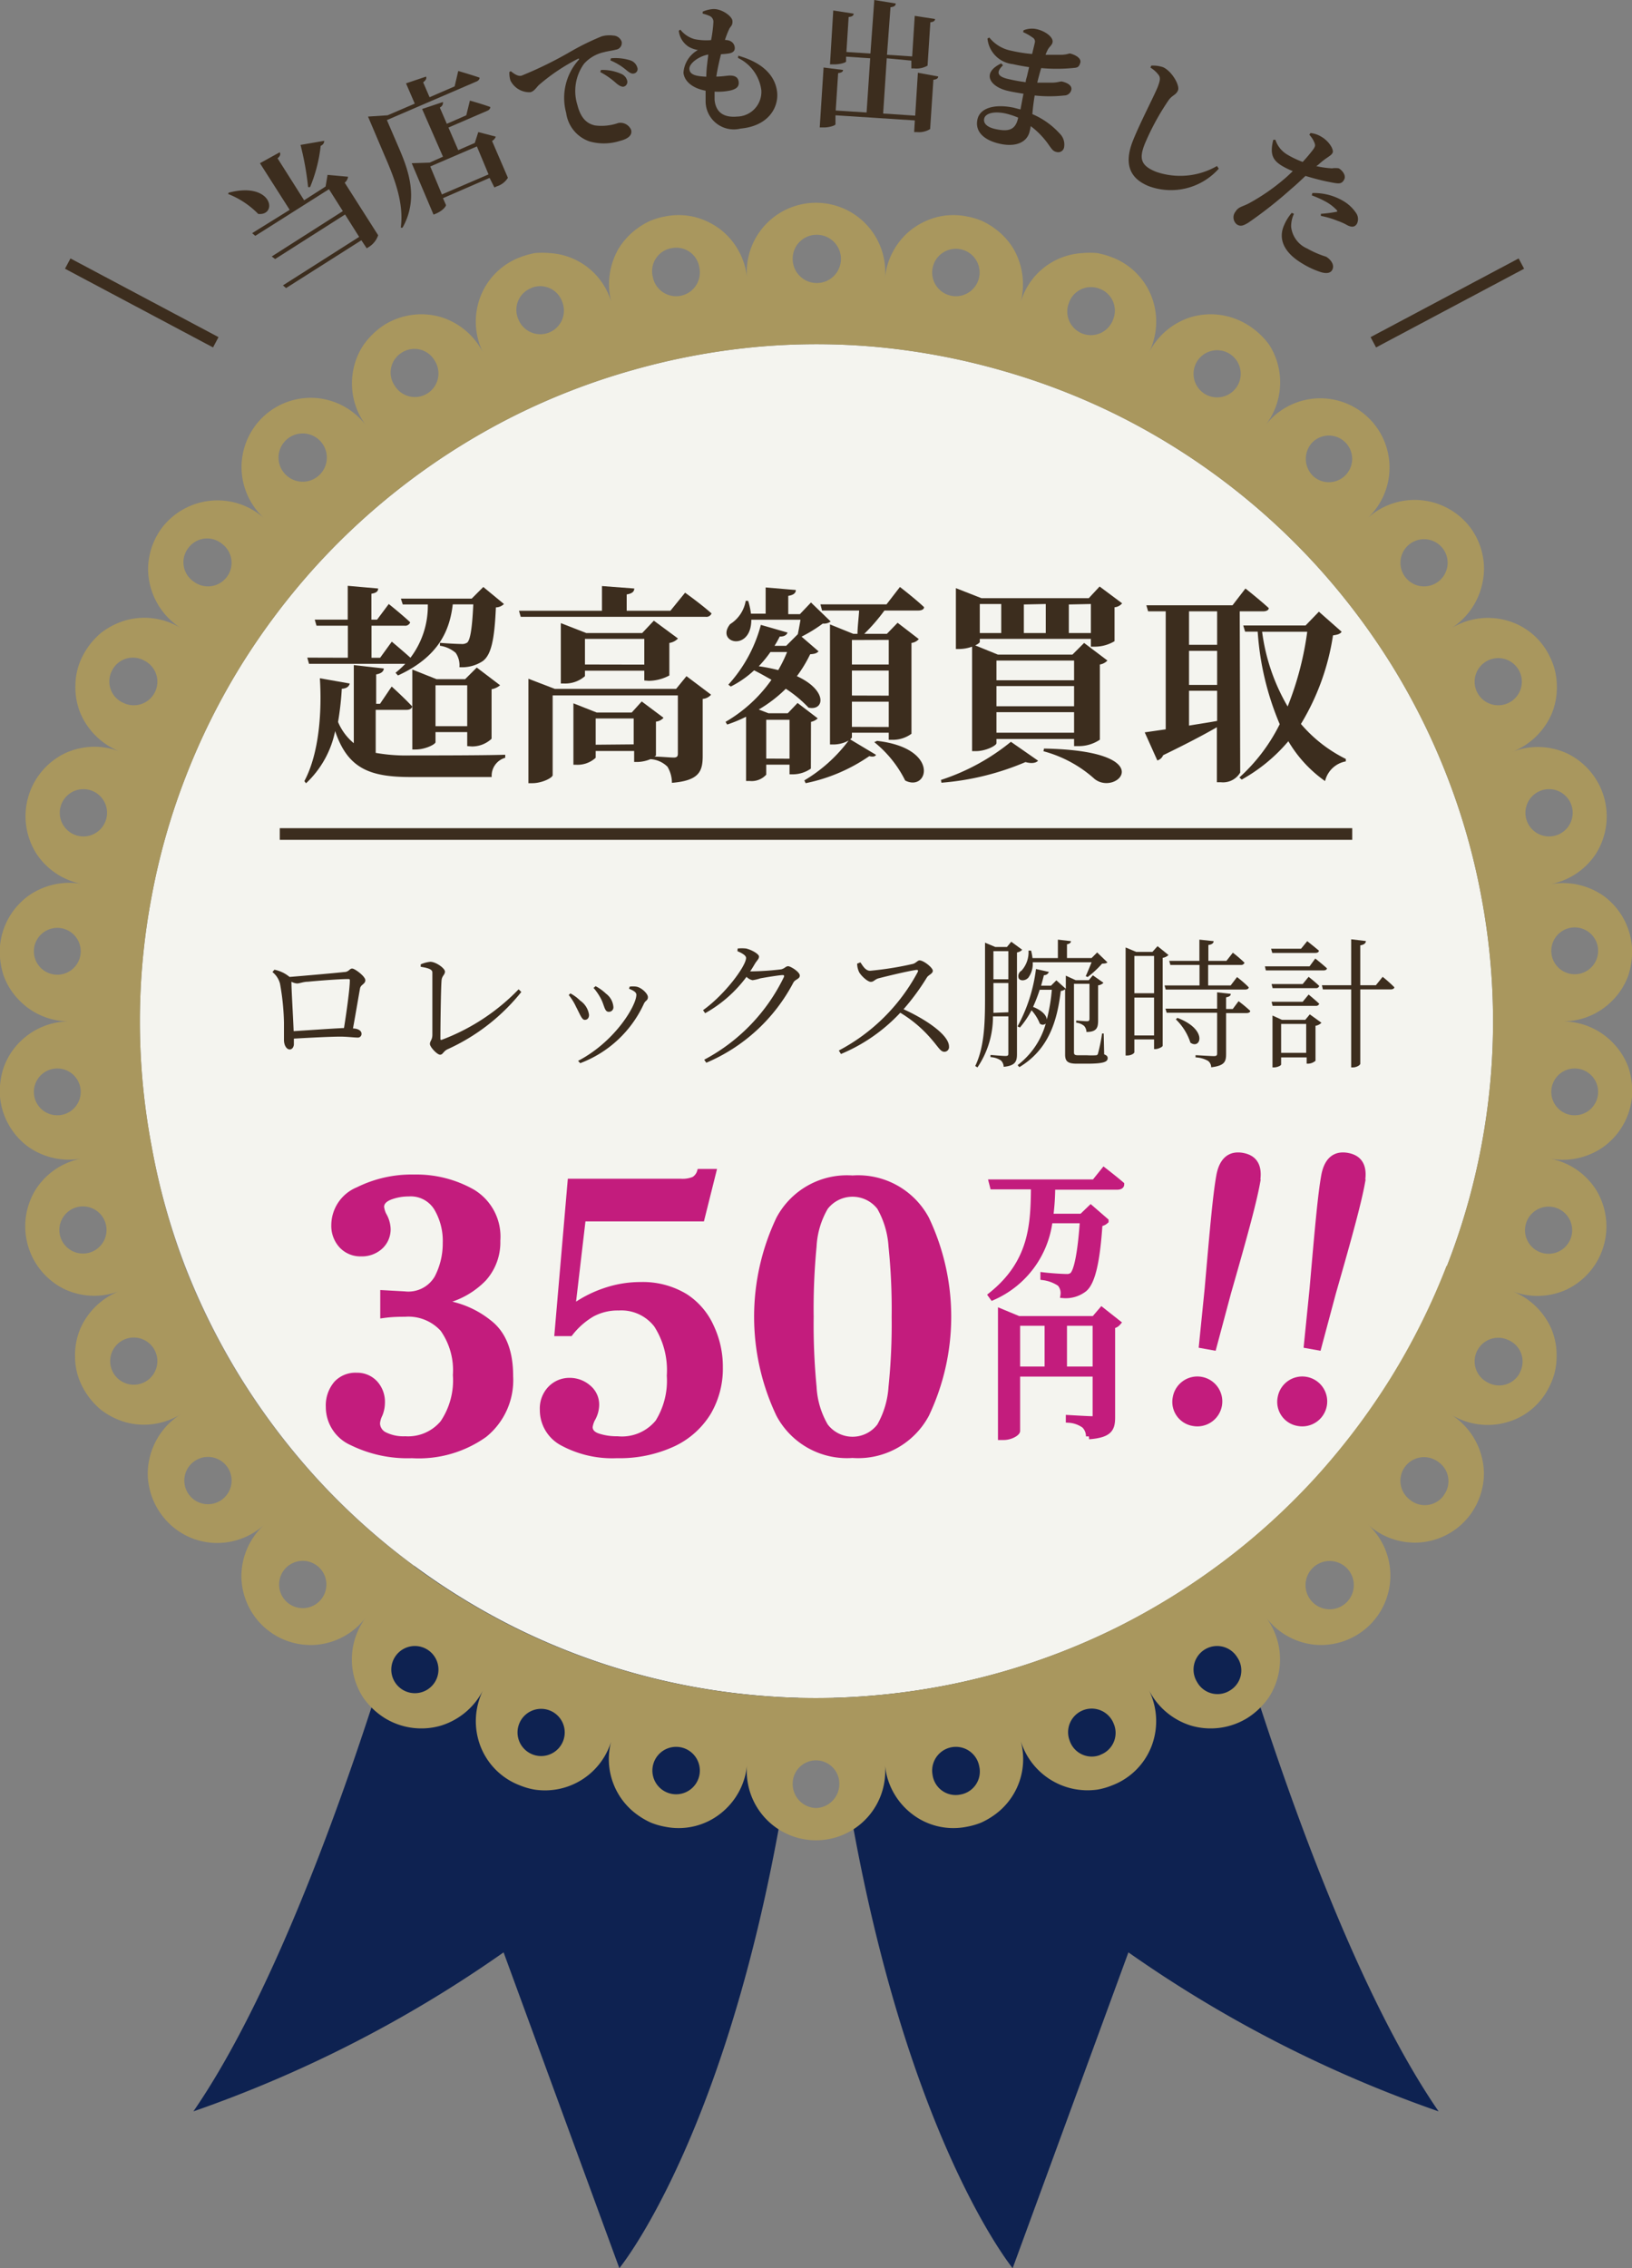
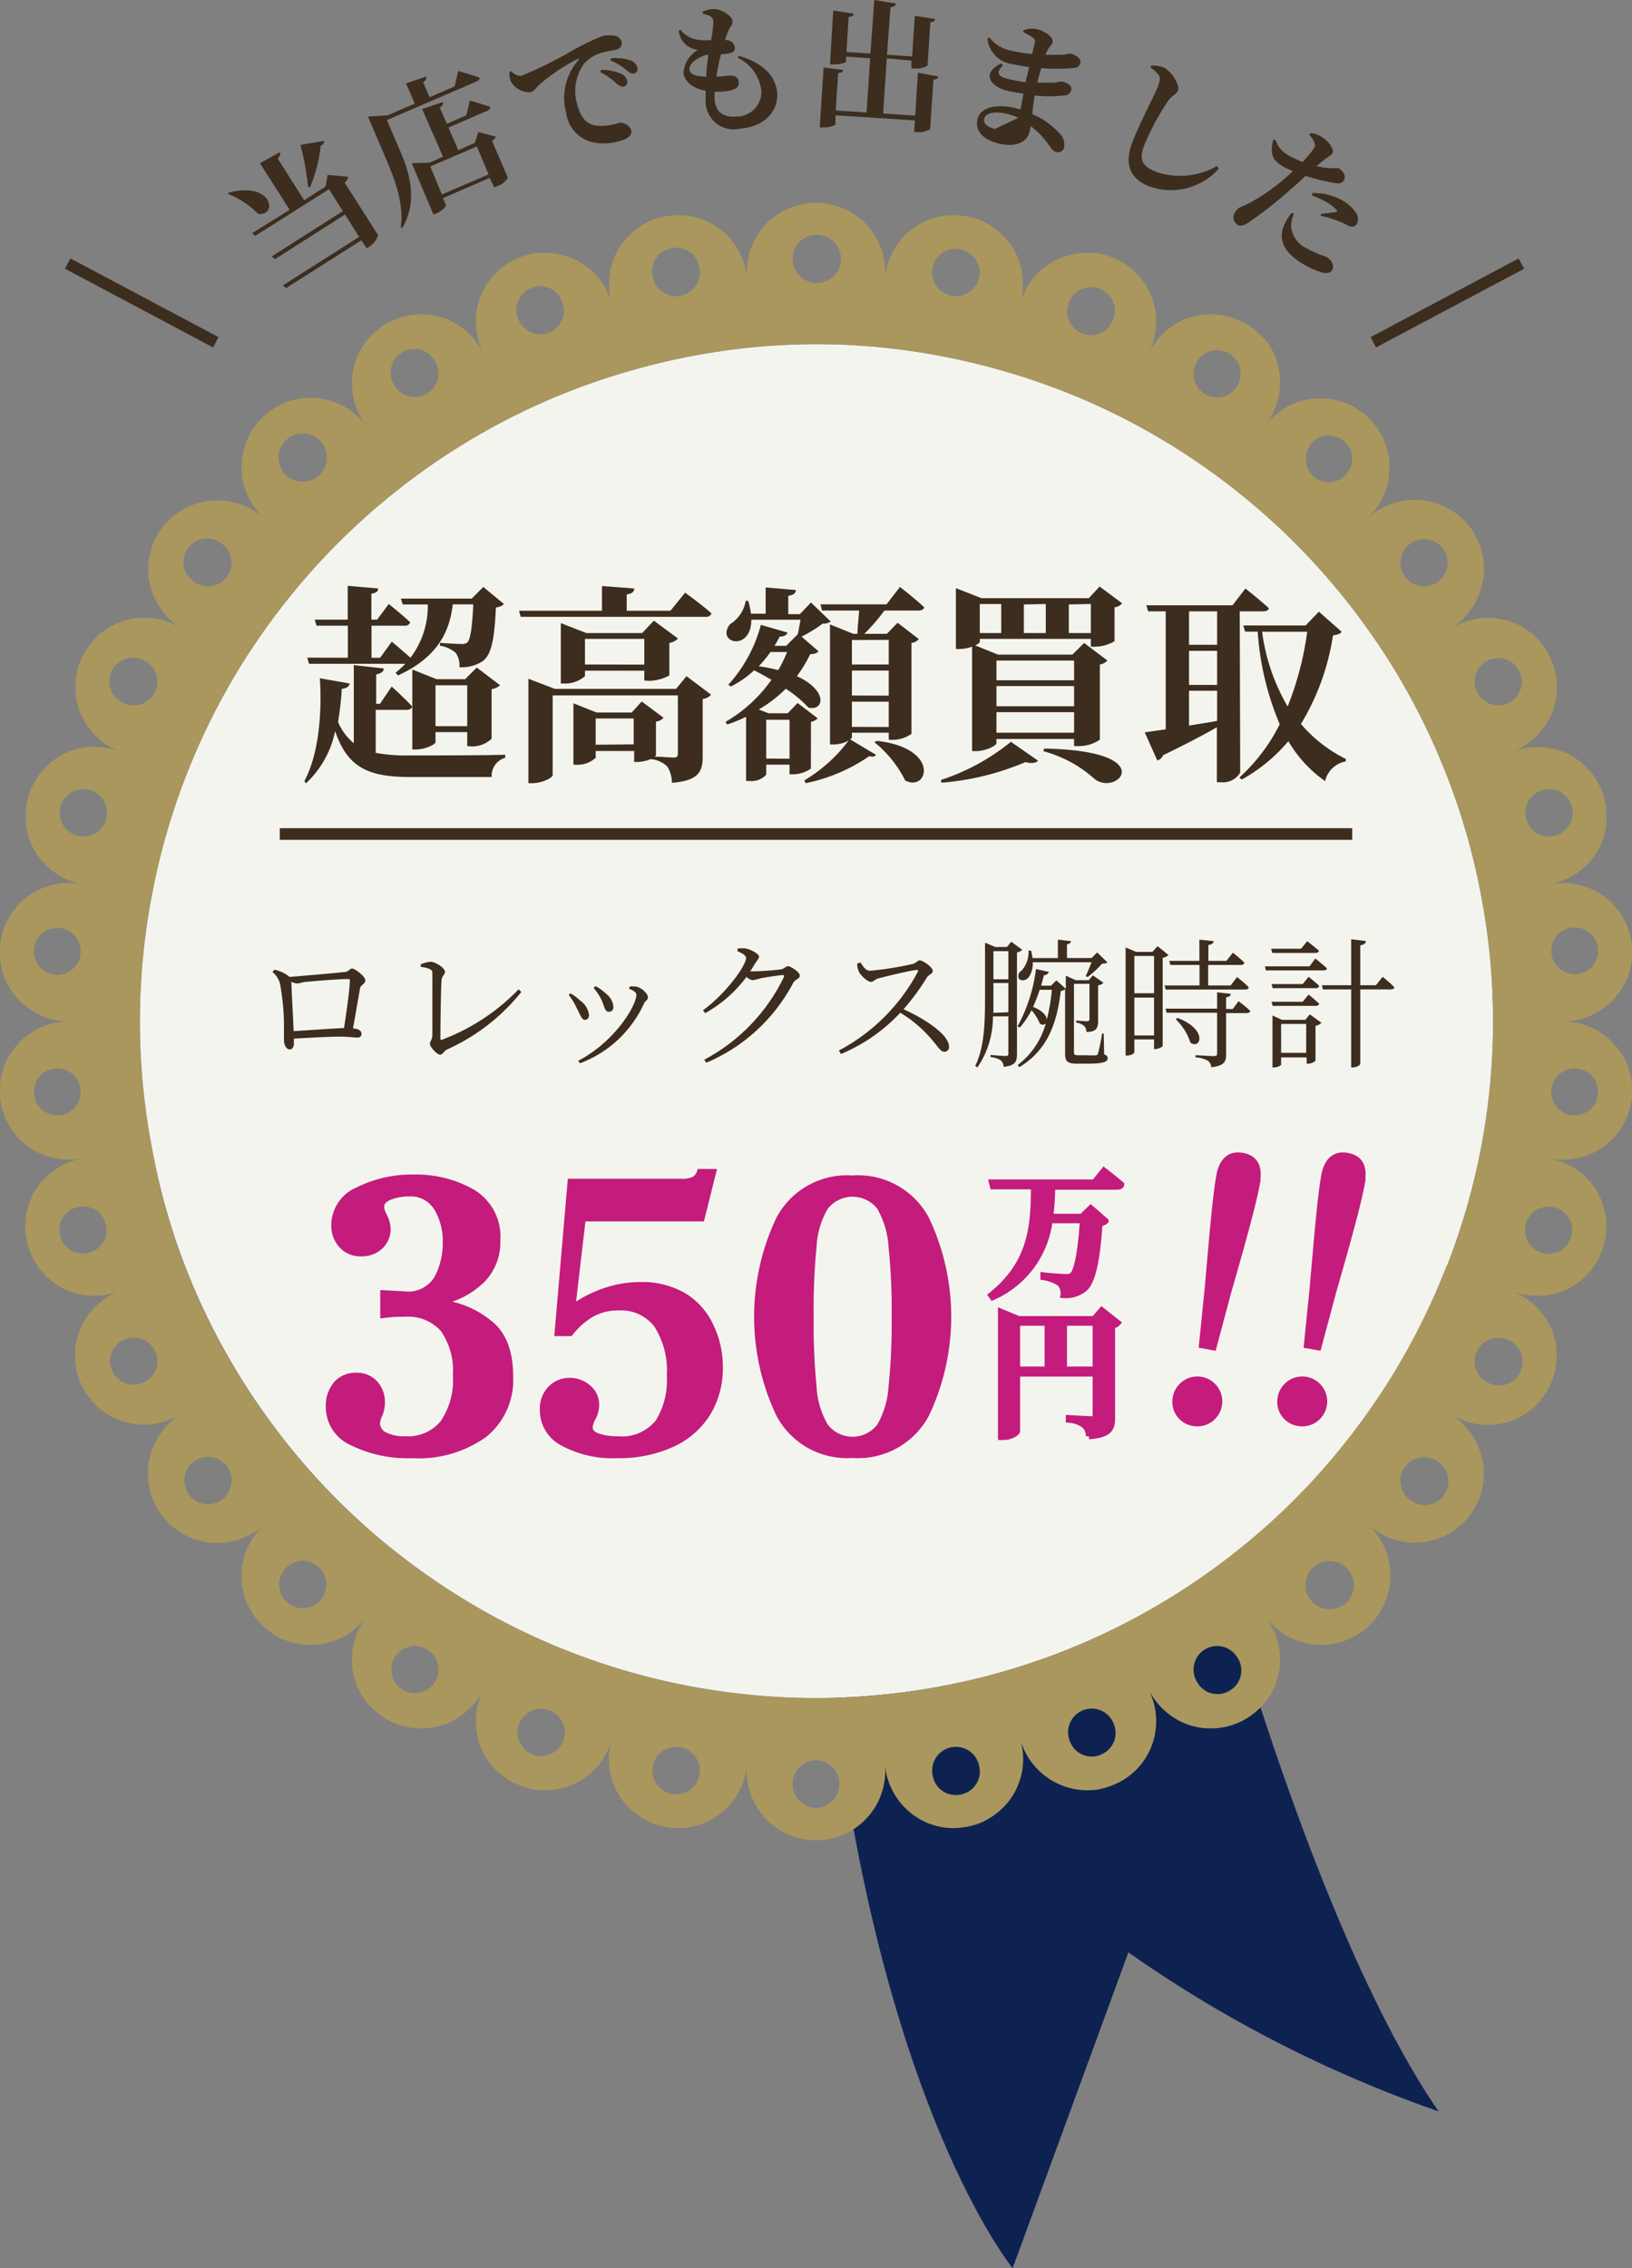
<svg xmlns="http://www.w3.org/2000/svg" width="140" height="194.56" viewBox="0 0 140 194.56">
  <rect x="0" y="0" width="140" height="194.56" fill="#808080" stroke="none" />
  <defs>
    <style>.cls-1{fill:#0e2251;}.cls-2{fill:#f4f4ef;}.cls-3{fill:#a9975e;}.cls-4{fill:#3c2d1e;}.cls-5{fill:#c31c7d;stroke:#c31c7d;stroke-width:0.5px;}.cls-5,.cls-6{stroke-miterlimit:10;}.cls-6{fill:none;stroke:#3c2d1e;}</style>
  </defs>
  <g id="レイヤー_2" data-name="レイヤー 2">
    <g id="コンテンツ">
-       <path class="cls-1" d="M35.82,133.29s-8.55,32.32-19.23,47.82A107.83,107.83,0,0,0,43.2,167.47l9.93,27.09s11.92-14.47,15.8-52.92C62.33,141.25,35.82,133.29,35.82,133.29Z" />
      <path class="cls-1" d="M104.18,133.29s8.55,32.32,19.23,47.82A107.83,107.83,0,0,1,96.8,167.47l-9.93,27.09S75,180.09,71.07,141.64C77.67,141.25,104.18,133.29,104.18,133.29Z" />
      <path class="cls-2" d="M124.13,108.58a58.19,58.19,0,0,1-4.77,9.58,59.1,59.1,0,0,1-6.46,8.56,57.75,57.75,0,0,1-7.93,7.22,58.73,58.73,0,0,1-9.1,5.64,58,58,0,0,1-20.5,5.82,56.67,56.67,0,0,1-10.74,0,58,58,0,0,1-20.5-5.82,58.73,58.73,0,0,1-9.1-5.64,57.75,57.75,0,0,1-7.93-7.22,59.1,59.1,0,0,1-6.46-8.56,58.19,58.19,0,0,1-4.77-9.58A57.49,57.49,0,0,1,13,98.29a57.48,57.48,0,0,1,0-21.35,57.25,57.25,0,0,1,2.92-10.29,57.9,57.9,0,0,1,4.77-9.59,59,59,0,0,1,6.46-8.55,58.4,58.4,0,0,1,17-12.86,57.88,57.88,0,0,1,10-3.87,58.74,58.74,0,0,1,10.52-2,56.67,56.67,0,0,1,10.74,0,58.74,58.74,0,0,1,10.52,2,57.88,57.88,0,0,1,10,3.87,58.4,58.4,0,0,1,17,12.86,59,59,0,0,1,6.46,8.55,57.9,57.9,0,0,1,4.77,9.59,57.25,57.25,0,0,1,2.92,10.29,57.48,57.48,0,0,1,0,21.35A57.49,57.49,0,0,1,124.13,108.58Z" />
      <path class="cls-3" d="M138.37,89.46A6,6,0,0,0,134,87.61a5.93,5.93,0,0,0,4.38-1.85,5.82,5.82,0,0,0,1.3-2.08,6.54,6.54,0,0,0,.31-2.55,6,6,0,0,0-2.41-4.27,6.1,6.1,0,0,0-4.68-1,6,6,0,0,0,4-2.62,6,6,0,0,0-2.44-8.6,6,6,0,0,0-4.78-.13,6.11,6.11,0,0,0,3.45-3.33,5.87,5.87,0,0,0,.42-2.4,5.59,5.59,0,0,0-.62-2.49,5.78,5.78,0,0,0-3.8-3.1,6,6,0,0,0-4.71.75A6.06,6.06,0,0,0,127.17,50a5.63,5.63,0,0,0,0-2.45,6,6,0,0,0-1.07-2.34,6,6,0,0,0-8.8-.75,5.94,5.94,0,1,0-8.73-8,6,6,0,0,0,1.17-4.62,5.9,5.9,0,0,0-.88-2.29A6.46,6.46,0,0,0,107,27.85a6,6,0,0,0-4.86-.64,6.06,6.06,0,0,0-3.62,3.12,6,6,0,0,0,.31-4.77,5.86,5.86,0,0,0-3.44-3.49,7.45,7.45,0,0,0-1.26-.36,6.87,6.87,0,0,0-1.28,0,5.85,5.85,0,0,0-5.34,4.39,6.1,6.1,0,0,0-.57-4.76,6,6,0,0,0-1.66-1.78,6.06,6.06,0,0,0-1.11-.64,6.33,6.33,0,0,0-1.26-.36,5.8,5.8,0,0,0-2.56.07,6.14,6.14,0,0,0-2.2,1.09,6,6,0,0,0-2.24,4.21,5.94,5.94,0,1,0-11.82,0,6,6,0,0,0-2.24-4.21,6.14,6.14,0,0,0-2.2-1.09,5.8,5.8,0,0,0-2.56-.07,6.33,6.33,0,0,0-1.26.36,6.06,6.06,0,0,0-1.11.64,6,6,0,0,0-1.66,1.78,6.1,6.1,0,0,0-.57,4.76,5.85,5.85,0,0,0-5.34-4.39,6.87,6.87,0,0,0-1.28,0,7.45,7.45,0,0,0-1.26.36,5.86,5.86,0,0,0-3.44,3.49,6,6,0,0,0,.31,4.77,6.06,6.06,0,0,0-3.62-3.12,6,6,0,0,0-4.86.64,6.46,6.46,0,0,0-1.85,1.79,5.9,5.9,0,0,0-.88,2.29,6,6,0,0,0,1.17,4.62,6,6,0,0,0-4.13-2.39,5.94,5.94,0,0,0-4.6,10.34,6,6,0,0,0-8.8.75,6,6,0,0,0-1.07,2.34,5.63,5.63,0,0,0,0,2.45,6.06,6.06,0,0,0,2.76,3.89,6,6,0,0,0-4.71-.75,6.38,6.38,0,0,0-2.2,1.09,6.38,6.38,0,0,0-1.6,2,5.59,5.59,0,0,0-.62,2.49,5.87,5.87,0,0,0,.42,2.4,6.11,6.11,0,0,0,3.45,3.33,6,6,0,0,0-4.78.13,6,6,0,0,0-2.44,8.6,6,6,0,0,0,4,2.62,6.1,6.1,0,0,0-4.68,1A6,6,0,0,0,0,81.13a6.54,6.54,0,0,0,.31,2.55,5.82,5.82,0,0,0,1.3,2.08A5.93,5.93,0,0,0,6,87.61a6,6,0,0,0-4.38,1.85,5.94,5.94,0,0,0-1.3,2.09A6.46,6.46,0,0,0,0,94.09a6,6,0,0,0,2.41,4.27,6.06,6.06,0,0,0,4.68,1,6,6,0,0,0-4,2.63,6,6,0,0,0,2.44,8.59,6,6,0,0,0,4.78.14,6.09,6.09,0,0,0-3.45,3.32,5.87,5.87,0,0,0-.42,2.4,5.56,5.56,0,0,0,.62,2.49,6.38,6.38,0,0,0,1.6,2,6.38,6.38,0,0,0,2.2,1.09,6,6,0,0,0,4.71-.75,6.05,6.05,0,0,0-2.76,3.9,5.58,5.58,0,0,0,0,2.44A6,6,0,0,0,13.91,130a5.92,5.92,0,0,0,4.31,2.34,6,6,0,0,0,4.49-1.59,6,6,0,0,0-2,4.32,5.94,5.94,0,0,0,6.59,6,6,6,0,0,0,4.13-2.39,6,6,0,0,0-.29,6.91A6.43,6.43,0,0,0,33,147.37a6,6,0,0,0,4.86.64,6.07,6.07,0,0,0,3.62-3.11,6,6,0,0,0-.31,4.76,5.84,5.84,0,0,0,3.44,3.49,6,6,0,0,0,1.26.36,5.94,5.94,0,0,0,6.62-4.35,5.88,5.88,0,0,0,2.23,6.54,6.69,6.69,0,0,0,1.11.64,6.33,6.33,0,0,0,1.26.36,5.8,5.8,0,0,0,4.76-1.17,6,6,0,0,0,2.24-4.21,5.94,5.94,0,1,0,11.82,0,6,6,0,0,0,2.24,4.21,5.8,5.8,0,0,0,4.76,1.17,6.33,6.33,0,0,0,1.26-.36,6.69,6.69,0,0,0,1.11-.64,5.88,5.88,0,0,0,2.23-6.54,6,6,0,0,0,6.62,4.35,6,6,0,0,0,1.26-.36,5.84,5.84,0,0,0,3.44-3.49,6,6,0,0,0-.31-4.76,6.07,6.07,0,0,0,3.62,3.11,6,6,0,0,0,4.86-.64,6.43,6.43,0,0,0,1.85-1.78,6,6,0,0,0-.29-6.91,6,6,0,0,0,4.13,2.39,5.95,5.95,0,0,0,4.6-10.35,6,6,0,0,0,4.49,1.59,5.92,5.92,0,0,0,4.31-2.34,6,6,0,0,0,1.07-2.34,5.58,5.58,0,0,0,0-2.44,6.05,6.05,0,0,0-2.76-3.9,6,6,0,0,0,4.71.75,5.78,5.78,0,0,0,3.8-3.1,5.56,5.56,0,0,0,.62-2.49,5.87,5.87,0,0,0-.42-2.4,6.09,6.09,0,0,0-3.45-3.32,6,6,0,0,0,4.78-.14,6,6,0,0,0,2.44-8.59,6,6,0,0,0-4-2.63,6.06,6.06,0,0,0,4.68-1A6,6,0,0,0,140,94.09a6.46,6.46,0,0,0-.31-2.54A5.94,5.94,0,0,0,138.37,89.46Zm-3.47-9.9a2,2,0,1,1,.37,4,2,2,0,1,1-.37-4Zm-2.57-11.79a2,2,0,1,1,1.11,3.9,2,2,0,1,1-1.11-3.9Zm-4.7-11.11a2,2,0,1,1,1.79,3.63,2,2,0,1,1-1.79-3.63Zm-6.69-10a2,2,0,1,1,2.44,3.23,2,2,0,1,1-2.44-3.23ZM112.53,38a2,2,0,1,1,.14,2.86A2.06,2.06,0,0,1,112.53,38Zm-9.84-7a2,2,0,1,1,3.44,2.13A2,2,0,1,1,102.69,31Zm-11-5a2,2,0,0,1,2.64-1.23,2,2,0,0,1,1.14,2.68,2,2,0,1,1-3.78-1.45ZM80,23a2,2,0,1,1,4,.75A2,2,0,1,1,80,23ZM70,20.14a2.07,2.07,0,1,1-2,2.12A2.05,2.05,0,0,1,70,20.14ZM57.6,21.29A2,2,0,0,1,60,23a2,2,0,1,1-4,.75A2,2,0,0,1,57.6,21.29Zm-12,3.4a2,2,0,0,1,2.64,1.23,2,2,0,1,1-3.78,1.45A2,2,0,0,1,45.63,24.69ZM34.48,30.24a2,2,0,0,1,2.83.73,2,2,0,1,1-3.44,2.13A2,2,0,0,1,34.48,30.24Zm-9.94,7.51a2.07,2.07,0,1,1-.07,2.93A2.06,2.06,0,0,1,24.54,37.75ZM16.16,47a2,2,0,0,1,2.9-.34,2,2,0,1,1-2.44,3.23A2,2,0,0,1,16.16,47ZM9.6,57.54a2,2,0,0,1,2.77-.88,2,2,0,1,1-1.79,3.63A2,2,0,0,1,9.6,57.54Zm-3,14.13a2,2,0,1,1,1.11-3.9,2,2,0,1,1-1.11,3.9ZM4.73,83.6a2,2,0,1,1,.37-4,2,2,0,1,1-.37,4ZM5.1,95.66a2,2,0,1,1-.37-4,2,2,0,1,1,.37,4Zm2.57,11.79a2,2,0,1,1-1.11-3.89,2,2,0,1,1,1.11,3.89Zm4.7,11.12a2,2,0,1,1-1.79-3.63,2,2,0,1,1,1.79,3.63Zm6.69,10.05a2,2,0,1,1-2.44-3.24,2,2,0,1,1,2.44,3.24Zm8.41,8.66a2,2,0,1,1-3-2.73,2,2,0,0,1,3,2.73Zm9.84,7a2,2,0,1,1-3.44-2.13,2,2,0,1,1,3.44,2.13Zm11,5.05a2,2,0,1,1-3.78-1.45,2,2,0,1,1,3.78,1.45ZM60,152.25a2,2,0,1,1-4-.75,2,2,0,1,1,4,.75Zm10,2.84A2.06,2.06,0,0,1,68,153,2,2,0,0,1,72,153,2.06,2.06,0,0,1,70,155.09Zm12.4-1.16A2,2,0,0,1,80,152.25a2,2,0,1,1,4-.75A2,2,0,0,1,82.4,153.93Zm12-3.4a2,2,0,0,1-2.64-1.22,2,2,0,1,1,3.78-1.45A2,2,0,0,1,94.37,150.53ZM105.52,145a2,2,0,0,1-2.83-.72,2,2,0,1,1,3.44-2.13A2,2,0,0,1,105.52,145Zm9.94-7.5a2.07,2.07,0,0,1-2.79-3.06,2.07,2.07,0,0,1,2.79,3.06Zm8.38-9.21a2,2,0,0,1-2.9.35,2,2,0,1,1,2.44-3.24A2,2,0,0,1,123.84,128.27Zm6.56-10.58a2,2,0,0,1-2.77.88,2,2,0,1,1,1.79-3.63A2,2,0,0,1,130.4,117.69Zm3-14.13a2,2,0,1,1-1.11,3.89,2,2,0,1,1,1.11-3.89Zm-9.31,5a58.19,58.19,0,0,1-4.77,9.58,59.1,59.1,0,0,1-6.46,8.56,57.75,57.75,0,0,1-7.93,7.22,58.73,58.73,0,0,1-9.1,5.64,58,58,0,0,1-20.5,5.82,56.67,56.67,0,0,1-10.74,0,58,58,0,0,1-20.5-5.82,58.73,58.73,0,0,1-9.1-5.64,57.75,57.75,0,0,1-7.93-7.22,59.1,59.1,0,0,1-6.46-8.56,58.19,58.19,0,0,1-4.77-9.58A57.49,57.49,0,0,1,13,98.29a57.48,57.48,0,0,1,0-21.35,57.25,57.25,0,0,1,2.92-10.29,57.9,57.9,0,0,1,4.77-9.59,59,59,0,0,1,6.46-8.55,58.4,58.4,0,0,1,17-12.86,57.88,57.88,0,0,1,10-3.87,58.74,58.74,0,0,1,10.52-2,56.67,56.67,0,0,1,10.74,0,58.74,58.74,0,0,1,10.52,2,57.88,57.88,0,0,1,10,3.87,58.4,58.4,0,0,1,17,12.86,59,59,0,0,1,6.46,8.55,57.9,57.9,0,0,1,4.77,9.59,57.25,57.25,0,0,1,2.92,10.29,57.48,57.48,0,0,1,0,21.35A57.49,57.49,0,0,1,124.13,108.58ZM134.9,95.66a2,2,0,1,1,.37-4,2,2,0,1,1-.37,4Z" />
      <path class="cls-4" d="M29.51,83.38c.42,0,.47-.3.7-.3s1.13.67,1.13,1-.37.36-.45.68c-.1.53-.37,2.15-.61,3.46.43,0,.73.2.73.43a.31.31,0,0,1-.34.35c-.27,0-.9-.08-1.46-.08-.93,0-2.55.09-4,.17,0,.16,0,.3,0,.48s-.11.45-.36.45-.49-.33-.49-.82c0-.24,0-1,0-1.5a20.8,20.8,0,0,0-.34-3.32,1.87,1.87,0,0,0-.65-1l.17-.2a2.91,2.91,0,0,1,1.3.62C26.08,83.7,29.05,83.44,29.51,83.38Zm0,4.8c.22-1.37.5-3.4.5-4.07,0-.09,0-.13-.14-.13-.77,0-2.79.16-3.45.23-.39,0-.73.15-.94.15a1.21,1.21,0,0,1-.48-.15c0,.73.14,2.91.19,4.24C26.49,88.37,28.41,88.23,29.53,88.18Z" />
      <path class="cls-4" d="M36.09,82.72a2.72,2.72,0,0,1,.82-.22c.49,0,1.26.56,1.26.84s-.25.35-.29.74c-.06.65-.1,3.94-.1,5,0,.1,0,.14.12.11a17.91,17.91,0,0,0,6.59-4.33l.23.23A17.16,17.16,0,0,1,38.4,90c-.38.18-.4.47-.65.47s-.87-.66-.87-.92.2-.33.21-.77c0-.73,0-4.45,0-5.35,0-.2-.13-.37-1-.5Z" />
      <path class="cls-4" d="M48.79,85.35l.14-.14a3.59,3.59,0,0,1,.84.62,1.78,1.78,0,0,1,.76,1.22c0,.25-.12.43-.37.43s-.4-.47-.74-1.11A4.94,4.94,0,0,0,48.79,85.35Zm1,5.86L49.59,91c3.18-1.66,5-4.75,5-5.67,0-.19-.17-.33-.63-.52l.06-.18a2.09,2.09,0,0,1,.56,0c.44.07,1,.6,1,.9s-.21.28-.34.56A9.81,9.81,0,0,1,49.74,91.21Zm1.16-6.49.14-.13a4,4,0,0,1,.89.64,1.57,1.57,0,0,1,.64,1.15.38.38,0,0,1-.4.41c-.36,0-.36-.5-.65-1.08A4.84,4.84,0,0,0,50.9,84.72Z" />
      <path class="cls-4" d="M63.28,81.36a3.69,3.69,0,0,1,.72,0c.47.11,1.11.47,1.11.69s-.17.32-.35.62-.26.44-.41.65h.23A23.41,23.41,0,0,0,67,83.15c.32-.07.4-.27.61-.27s1,.49,1,.8-.4.31-.56.62a15.06,15.06,0,0,1-7.46,6.86l-.18-.26a15.81,15.81,0,0,0,6.83-7.08c.06-.14,0-.18-.09-.18-.27,0-1.49.2-1.92.28a3.94,3.94,0,0,1-.67.16,1,1,0,0,1-.52-.29,11.2,11.2,0,0,1-3.55,3.12l-.18-.26C62.19,85.31,64,82.86,64,82.17c0-.21-.32-.4-.74-.58Z" />
      <path class="cls-4" d="M73.81,82.55c.2.29.43.72.83.72a27.61,27.61,0,0,0,3.68-.59c.25-.07.4-.3.56-.3.36,0,1.14.63,1.14.89s-.36.34-.51.58a19.84,19.84,0,0,1-2,2.72c1.94.88,3.9,2.21,3.9,3.2a.4.4,0,0,1-.4.45c-.33,0-.5-.39-1.13-1.11a10.83,10.83,0,0,0-2.65-2.24,14.7,14.7,0,0,1-5.09,3.54l-.18-.3a16.28,16.28,0,0,0,6.77-6.74c.06-.16,0-.18-.15-.17-.85.13-2.52.54-3.18.71-.37.09-.42.31-.7.31s-.83-.52-1-.83a1.77,1.77,0,0,1-.17-.73Z" />
      <path class="cls-4" d="M87.69,81.47a.83.83,0,0,1-.45.23v8.71c0,.62-.12,1-1.14,1.1a.8.8,0,0,0-.23-.54,1.75,1.75,0,0,0-.9-.29v-.19s1,.09,1.27.09.26-.08.26-.26V87.18H85.18a7.73,7.73,0,0,1-1.33,4.38l-.19-.12c.84-1.74.84-4,.84-6.15V80.86l.88.37h1l.37-.45ZM86.5,86.83V84.32H85.22v1c0,.5,0,1,0,1.56Zm-1.28-5.24V84H86.5V81.59Zm9.5,8.85c.24.1.3.18.3.33,0,.31-.34.47-1.76.47h-.89c-.78,0-1-.21-1-.78V84.85A.61.61,0,0,1,91,85c-.31,2.53-1,5-3.56,6.54l-.14-.18a6.75,6.75,0,0,0,2.41-3.56.38.38,0,0,1-.51,0,3.82,3.82,0,0,0-.71-1.14,7.79,7.79,0,0,1-1,1.48l-.2-.1a13.76,13.76,0,0,0,1.58-4.92l1.11.25a.45.45,0,0,1-.43.28c-.07.3-.16.6-.24.9h.85l.46-.46.81.73V83.69l.85.39h1.12l.35-.42.91.64a.76.76,0,0,1-.46.22v3c0,.6-.09,1-1,1A.79.79,0,0,0,93,88a1.28,1.28,0,0,0-.68-.28v-.18s.75.06.92.06.22-.06.22-.21v-3H92.13v5.86c0,.2.05.27.38.27h.76a6.19,6.19,0,0,0,.73,0,.18.18,0,0,0,.19-.15,14.68,14.68,0,0,0,.35-1.72h.14Zm-6.13-7.9a2,2,0,0,1-.38,1.33c-.22.24-.64.31-.81.07a.54.54,0,0,1,.23-.68,2.36,2.36,0,0,0,.6-1.72h.22a4.18,4.18,0,0,1,.12.64h2.18V80.6l1.12.13c0,.13-.11.23-.34.27v1.18h2.11l.48-.48.88.85c-.1.09-.23.1-.46.11a8.49,8.49,0,0,1-1.24,1.15l-.16-.08c.14-.3.34-.79.5-1.19Zm.6,2.36a14.05,14.05,0,0,1-.57,1.47c.82.32,1.15.75,1.18,1.08a14.92,14.92,0,0,0,.43-2.55Z" />
      <path class="cls-4" d="M100.24,81.92a.93.93,0,0,1-.5.24V89.7c0,.1-.38.29-.65.29H99v-.83H97.31v1.1c0,.08-.24.28-.63.28h-.12V81.27l.9.38h1.4l.44-.49ZM97.31,82v3.2H99V82ZM99,88.82V85.57H97.31v3.25Zm1-3.94-.1-.35h3V82.77H100.4l-.1-.35h2.59V80.6l1.22.13c0,.17-.15.29-.45.33v1.36h1.55l.55-.7a11.85,11.85,0,0,1,1,.86.3.3,0,0,1-.32.19h-2.8v1.76h1.93l.55-.72s.66.51,1,.88c0,.13-.14.19-.3.19Zm6.25,1a11.94,11.94,0,0,1,1,.83c0,.13-.16.19-.31.19h-1.76v3.51c0,.65-.12,1-1.28,1.14a.69.69,0,0,0-.27-.55,2.37,2.37,0,0,0-1.07-.3v-.19s1.31.08,1.56.08.29-.06.29-.24V86.87h-4.33l-.1-.35h4.43v-1.4l1.17.13c0,.17-.14.25-.4.3v1h.57ZM101,87.31c2.65,1,2,2.75,1.12,2.13a4.82,4.82,0,0,0-1.25-2Z" />
      <path class="cls-4" d="M112.83,82.22s.61.48,1,.84c0,.12-.14.18-.3.18h-4.94l-.08-.35h3.83Zm-3.69-.48-.1-.36h2.57l.53-.65s.58.46,1,.81c0,.14-.14.2-.31.2Zm2.61,2.67.51-.62s.56.44.91.78a.27.27,0,0,1-.3.19h-3.7l-.09-.35Zm-2.58,1.87-.09-.35h2.67l.51-.62s.56.46.91.79a.28.28,0,0,1-.3.18Zm3.19.73,1,.72a.93.93,0,0,1-.51.26v3a1,1,0,0,1-.64.25h-.12v-.54H109.9v.61c0,.09-.32.25-.62.25h-.12V87.11l.81.37h2Zm-.31,3.3V87.83H109.9v2.48Zm6.56-6.52a12.07,12.07,0,0,1,1,.89c0,.13-.15.19-.31.19h-2.61v6.37c0,.13-.33.32-.63.32h-.15V84.87h-2.43l-.08-.36h2.51V80.57l1.26.15c0,.19-.16.32-.48.37v3.42h1.34Z" />
      <path class="cls-5" d="M30.2,123.74a3.33,3.33,0,0,1-2-3.06,2.87,2.87,0,0,1,.68-2A2.21,2.21,0,0,1,30.6,118a2.07,2.07,0,0,1,1.56.65,2.36,2.36,0,0,1,.61,1.7,2.66,2.66,0,0,1-.21,1,2.07,2.07,0,0,0-.21.73,1.13,1.13,0,0,0,.63,1,3.65,3.65,0,0,0,1.79.37A3.89,3.89,0,0,0,38,122.06a6.52,6.52,0,0,0,1.1-4.11A6.13,6.13,0,0,0,38,114a4,4,0,0,0-3.27-1.3c-.45,0-1.06,0-1.86.11v-1.89l1.82.1a2.87,2.87,0,0,0,2.82-1.4,6.38,6.38,0,0,0,.72-3,5.52,5.52,0,0,0-.76-3,2.62,2.62,0,0,0-2.43-1.24,4.44,4.44,0,0,0-1.59.29c-.5.2-.75.49-.75.86a2.14,2.14,0,0,0,.21.7,2.51,2.51,0,0,1,.35,1.19,2,2,0,0,1-.65,1.51,2.33,2.33,0,0,1-1.63.59,2.19,2.19,0,0,1-1.66-.68,2.49,2.49,0,0,1-.65-1.77,3.28,3.28,0,0,1,2.05-3,10.31,10.31,0,0,1,4.81-1.07,9.72,9.72,0,0,1,5,1.26,4.45,4.45,0,0,1,2.14,4.17,4.63,4.63,0,0,1-1.19,3.25A7,7,0,0,1,38,111.62v.14a8,8,0,0,1,3.9,1.66q1.88,1.41,1.87,4.64a6,6,0,0,1-2.22,5,9.72,9.72,0,0,1-6.21,1.77A10.78,10.78,0,0,1,30.2,123.74Z" />
      <path class="cls-5" d="M48.28,123.78a3.18,3.18,0,0,1-1.72-2.85,2.44,2.44,0,0,1,.68-1.82,2.24,2.24,0,0,1,1.63-.67,2.41,2.41,0,0,1,1.58.58,1.88,1.88,0,0,1,.7,1.52,2.51,2.51,0,0,1-.35,1.19,2.18,2.18,0,0,0-.21.67c0,.37.23.64.7.8a5.13,5.13,0,0,0,1.68.25A4,4,0,0,0,56.45,122a6.73,6.73,0,0,0,1-4,7.18,7.18,0,0,0-1.12-4.36,3.82,3.82,0,0,0-3.25-1.48,4.63,4.63,0,0,0-2.28.54,6.63,6.63,0,0,0-1.89,1.66H47.82l1.12-13h9.45a2.57,2.57,0,0,0,1.14-.18,1.18,1.18,0,0,0,.51-.66h1.15l-1,4H50l-.88,7.52.07.07a10.27,10.27,0,0,1,2.64-1.36,9.41,9.41,0,0,1,3.14-.53,7,7,0,0,1,3.81,1A6,6,0,0,1,61,113.82a8,8,0,0,1,.76,3.47,7.41,7.41,0,0,1-1,3.85,7,7,0,0,1-3,2.69,10.92,10.92,0,0,1-4.83,1A9,9,0,0,1,48.28,123.78Z" />
      <path class="cls-5" d="M66.83,121.33a19.55,19.55,0,0,1,0-16.77,6.6,6.6,0,0,1,6.3-3.48,6.63,6.63,0,0,1,6.33,3.48,19.55,19.55,0,0,1,0,16.77,6.63,6.63,0,0,1-6.33,3.48A6.6,6.6,0,0,1,66.83,121.33Zm8.64,1a7.75,7.75,0,0,0,1-3.36,52.61,52.61,0,0,0,.27-6,52.68,52.68,0,0,0-.27-6.06,7.75,7.75,0,0,0-1-3.36,2.95,2.95,0,0,0-4.67,0,7.37,7.37,0,0,0-1,3.36,56,56,0,0,0-.25,6.06,55.9,55.9,0,0,0,.25,6,7.37,7.37,0,0,0,1,3.36,2.93,2.93,0,0,0,4.67,0Z" />
      <path class="cls-5" d="M94.7,100.4s.92.71,1.49,1.2c0,.14-.16.2-.34.2H90.27c0,.86-.06,1.72-.17,2.56h2.7l.77-.74,1.28,1.11a.87.87,0,0,1-.52.22c-.2,3.09-.59,5-1.31,5.61a2.58,2.58,0,0,1-1.8.54,1.25,1.25,0,0,0-.29-1,3.3,3.3,0,0,0-1.43-.54v-.17c.66.08,1.69.14,2,.14a.73.73,0,0,0,.49-.14c.42-.36.73-2.17.9-4.71H90.05a8.26,8.26,0,0,1-4.9,6.6l-.13-.18c3.57-2.85,3.64-6.16,3.67-9.33H85.17l-.09-.35h8.8Z" />
      <path class="cls-5" d="M95.89,113.47a.7.7,0,0,1-.48.24v7.87c0,1-.25,1.49-2,1.63a1.33,1.33,0,0,0-.39-.95,2.55,2.55,0,0,0-1.34-.47v-.16s1.68.1,2,.1.3-.09.3-.28v-3.62H87.26v4.91c0,.18-.56.53-1.16.53h-.24V112.51l1.52.63h6.48l.65-.76Zm-8.63,4h2.6v-4h-2.6Zm6.72,0v-4h-2.7v4Z" />
      <path class="cls-5" d="M100.85,119.9a1.89,1.89,0,1,1,1.52,2.17A1.84,1.84,0,0,1,100.85,119.9Zm7-18.48c-.3,1.65-1,4.26-2.49,9.45l-1.26,4.71-1-.18.49-4.85c.47-5.4.71-8.07,1-9.7.26-1.41,1-1.89,2-1.71S108.09,100,107.83,101.42Z" />
      <path class="cls-5" d="M109.85,119.9a1.89,1.89,0,1,1,1.52,2.17A1.84,1.84,0,0,1,109.85,119.9Zm7-18.48c-.3,1.65-1,4.26-2.49,9.45l-1.26,4.71-1-.18.49-4.85c.47-5.4.71-8.07,1-9.7.26-1.41,1-1.89,2-1.71S117.09,100,116.83,101.42Z" />
      <path class="cls-4" d="M32.23,64.58a15.06,15.06,0,0,0,3,.22c1.79,0,6.22,0,8.11-.06V65a1.6,1.6,0,0,0-1.16,1.65h-7c-3.49,0-5.36-.75-6.43-3.94a8.44,8.44,0,0,1-2.5,4.48L26.11,67c1.28-2.39,1.51-6,1.33-8.82l2.56.45c-.05.25-.27.43-.68.45A25.69,25.69,0,0,1,29,61.93a4.71,4.71,0,0,0,1.35,1.82v-6.7l2.57.29c0,.24-.2.43-.65.51v2.52h.33l1-1.48s1.11,1,1.76,1.71c-.05.2-.23.29-.5.29H32.23Zm-2.39-8.16V53.67H27.15L27,53.15h2.83v-2.9l2.61.23c0,.24-.16.38-.58.45v2.22h.49l1-1.34s1.15.92,1.84,1.57a.45.45,0,0,1-.49.29H31.87v2.75h.74l1-1.38s.9.75,1.6,1.38a7.35,7.35,0,0,0,1.49-4.57H34.55l-.16-.5h6.07l1-1,1.77,1.46a1,1,0,0,1-.69.29c-.12,2.77-.4,4.07-1.13,4.61a3.24,3.24,0,0,1-2,.52A1.86,1.86,0,0,0,39.09,56a2.66,2.66,0,0,0-1.35-.61l0-.25c.56.05,1.49.1,1.82.1a.8.8,0,0,0,.52-.12c.27-.24.43-1.3.52-3.28H38.84c-.25,2.16-1.15,4.48-4.7,6.1l-.21-.23a9.15,9.15,0,0,0,.84-.77H26.51l-.15-.53ZM40.08,64V62.8H37.36v.86c0,.18-.86.63-1.71.63h-.28V57.43l2.08.83H39.9l1-1,2,1.52a1.54,1.54,0,0,1-.73.34v4.25a2.46,2.46,0,0,1-1.69.66Zm0-1.71V58.78H37.36v3.51Z" />
      <path class="cls-4" d="M58.77,50.84s1.4,1,2.27,1.78a.48.48,0,0,1-.51.29H44.67l-.15-.52h7.12V50.27l2.77.21c0,.25-.16.43-.65.51v1.4h3.75ZM58.89,58,61,59.59a1.06,1.06,0,0,1-.72.36v4.9c0,1.33-.32,2.11-2.64,2.3a2.71,2.71,0,0,0-.38-1.38,2.25,2.25,0,0,0-1.46-.65v0a3.13,3.13,0,0,1-1.08.24h-.32v-.94H51.1V65a2.29,2.29,0,0,1-1.64.6h-.27V60.33l2,.79h3l.86-.95,1.87,1.4a1,1,0,0,1-.65.33v2.88s0,.07-.14.12c.5,0,1.37.08,1.66.08s.36-.11.36-.33v-5H47.41v6.84c0,.22-.9.69-1.75.69h-.33V58.22l2.26.87H58Zm-3.62.37v-.84H50.18V58a2.57,2.57,0,0,1-1.78.63h-.29V53.45l2.18.85h4.8l1-1.06,2.07,1.53a1.29,1.29,0,0,1-.74.38v2.79a3.81,3.81,0,0,1-1.77.46Zm0-1.36V54.8H50.18V57Zm-.91,6.84V61.63H51.1v2.25Z" />
      <path class="cls-4" d="M69.56,65.93a2.73,2.73,0,0,1-1.53.49h-.3v-.83h-2v.86a1.68,1.68,0,0,1-1.42.54H64V61.48a11.92,11.92,0,0,1-1.62.67l-.14-.23a12.43,12.43,0,0,0,3.94-3.61c-.5-.28-1-.57-1.49-.81a8.58,8.58,0,0,1-2,1.39l-.21-.16a12.27,12.27,0,0,0,2.79-5.13l2.29.66c-.06.18-.27.36-.67.34a8.74,8.74,0,0,1-.45.8h1l1-1,0,0c.07-.34.16-.82.23-1.24H64.45c0,2.79-3.1,2-1.82.38a2.94,2.94,0,0,0,1.34-2l.21,0a6,6,0,0,1,.24,1.1h1.26V50.39l2.59.22c0,.25-.18.43-.65.5v1.57h1l.95-1,1.69,1.63a1,1,0,0,1-.68.18,12.44,12.44,0,0,1-1.82,1.12l1.46,1.26c-.15.16-.31.22-.72.25A11.28,11.28,0,0,1,68.36,58c2.66,1.22,2.37,3,1,2.7a10.64,10.64,0,0,0-1.95-1.62,11.67,11.67,0,0,1-2.32,1.78l.83.32h1.66l.84-.88,1.73,1.32a1.18,1.18,0,0,1-.58.3Zm-3.47-10a10.14,10.14,0,0,1-1,1.22,14.52,14.52,0,0,1,1.67.33,11.67,11.67,0,0,0,.76-1.55Zm1.64,9.15V61.74h-2v3.33Zm5.35-1.84c0,.05-.06.11-.15.18l2.22,1.33c-.09.16-.29.18-.58.11a14.74,14.74,0,0,1-5.46,2.32L69,66.94a13.06,13.06,0,0,0,3.8-3.42,2.7,2.7,0,0,1-1.3.34h-.3V53.56l2,.81h.36c0-.56.1-1.35.14-2H70.52l-.14-.53h5.67l1.15-1.49s1.3,1,2.07,1.73c0,.2-.23.29-.51.29H75.87a16.12,16.12,0,0,1-1.73,2h1.94l.92-.95,1.82,1.4a1,1,0,0,1-.63.33v7.79a2.69,2.69,0,0,1-1.62.52h-.33v-.61H73.08Zm0-8.34V57h3.16V54.89Zm3.16,4.77V57.52H73.08v2.14Zm0,2.69V60.19H73.08v2.16Zm-1,1.19c5.46.63,4.38,4.42,2.41,3.4A9.8,9.8,0,0,0,75,63.66Z" />
      <path class="cls-4" d="M80.72,66.9a18.59,18.59,0,0,0,6-3.27l2.33,1.62c-.16.19-.53.27-1.08.12a23,23,0,0,1-7.21,1.77Zm2.67-11.43a3.38,3.38,0,0,1-1.06.2H82V50.45l2.19.86H93.4l.93-1,1.93,1.44a.94.94,0,0,1-.65.34V55a3.32,3.32,0,0,1-1.67.47h-.36V54.8H84.05v.26c0,.07-.16.19-.39.3l1.94.79H92l1-1,2,1.51a1.15,1.15,0,0,1-.65.34v6.45A3.25,3.25,0,0,1,92.5,64h-.36v-.61H85.48v.36c0,.2-.9.68-1.77.68h-.32Zm.66-3.66V54.3h1.84V51.81Zm1.43,4.85v1.69h6.66V56.66Zm6.66,3.92V58.85H85.48v1.73Zm0,2.27V61.09H85.48v1.76Zm-4.31-11V54.3h1.88V51.81Zm1.73,12.36c10.07.18,6.27,4.14,4.34,2.61a10.67,10.67,0,0,0-4.39-2.38Zm2.13-12.36V54.3h1.89V51.81Z" />
      <path class="cls-4" d="M106.39,66.27a1.71,1.71,0,0,1-1.65.83h-.35V62.38c-1.09.63-2.61,1.43-4.61,2.4a.77.77,0,0,1-.5.45L98.2,62.82l1.8-.26V52.44H98.49l-.15-.52h7.39l1.11-1.44s1.26,1,2,1.68c0,.19-.23.28-.49.28h-2ZM102,52.44v2.87h2.41V52.44Zm0,6.31h2.41V55.83H102Zm0,3.49c.76-.13,1.59-.25,2.41-.4V59.25H102Zm13.09-8.05c-.12.18-.31.25-.74.31a20.54,20.54,0,0,1-2.75,7.6,12.09,12.09,0,0,0,3.85,3l0,.21A2.24,2.24,0,0,0,113.67,67a11,11,0,0,1-3.15-3.42,14.33,14.33,0,0,1-4,3.29l-.2-.18a15.39,15.39,0,0,0,3.46-4.57,24.44,24.44,0,0,1-1.89-7.94h-1.08l-.16-.53H112l1.14-1.18Zm-6.82,0a17,17,0,0,0,2.19,6.41,26.83,26.83,0,0,0,1.68-6.41Z" />
      <line class="cls-6" x1="24" y1="71.54" x2="116" y2="71.54" />
      <path class="cls-4" d="M19.61,16.53c3.77-1,4.25,2,2.54,1.82a7.37,7.37,0,0,0-2.58-1.71Zm10.25-1.37a.8.8,0,0,1-.29.51l2.87,4.51a1.91,1.91,0,0,1-.79,1l-.19.12L31,20.61l-6.46,4.1-.27-.23,6.54-4.16L29.6,18.4l-6,3.82L23.31,22l6.1-3.89-1.19-1.88-6.32,4L21.63,20l3.22-2-2.55-4L24,13.06c.07.16.06.31-.19.52l2.28,3.6L27.93,16l.17-1Zm-2.05-3.08c0,.16-.06.32-.3.43a12.93,12.93,0,0,1-.91,3.54h-.17a24.76,24.76,0,0,0-.65-3.62Z" />
      <path class="cls-4" d="M39.31,6.09s1.14.33,1.83.57c0,.14-.09.25-.24.32L33.19,10.3l1.05,2.44c.79,1.84,1.7,4.3.29,6.79l-.15,0c.29-2.13-.56-4.29-1.4-6.21L31.57,10l1.68-.11,2.33-1-.75-1.74,1.72-.58c.06.15,0,.3-.25.49l.55,1.28L39,7.41Zm1,2.54s1.08.3,1.75.55c0,.13-.08.24-.23.31l-3.36,1.45.84,1.94,1.42-.62.3-.93,1.5.39a.69.69,0,0,1-.32.37l1.36,3.16a1.7,1.7,0,0,1-.94.73l-.22.1L42,15.26,38,17l.26.59c0,.09-.23.46-.85.73l-.22.09L35.32,14l1.54-.05L38,13.44,36.21,9.35,38,8.75c0,.17,0,.31-.27.48l.6,1.39L40,9.89Zm-3.4,5.65,1,2.4,4-1.72-1-2.4Z" />
      <path class="cls-4" d="M43.82,6.11c.29.23.62.46.92.38a33.2,33.2,0,0,0,4.2-2.06,21.79,21.79,0,0,1,2.67-1.31,2.4,2.4,0,0,1,1-.07.79.79,0,0,1,.72.53.58.58,0,0,1-.49.68c-.31.08-.71.13-1,.21a3.22,3.22,0,0,0-1.74,1A4,4,0,0,0,49.53,9c.34,1.35,1,1.64,1.51,1.76a4.38,4.38,0,0,0,2-.21,1,1,0,0,1,1.1.59c.14.53-.41.81-.94.94a4.54,4.54,0,0,1-2.63.05,3,3,0,0,1-2-2.44,4.89,4.89,0,0,1,1.06-4.54c.08-.09.05-.16-.06-.1A16.5,16.5,0,0,0,46.22,7.3c-.21.21-.39.52-.71.61a1.82,1.82,0,0,1-1.72-1,2.07,2.07,0,0,1-.09-.74ZM51.56,6a4,4,0,0,1,1.74.34.87.87,0,0,1,.5.57.42.42,0,0,1-.33.53c-.18,0-.38-.1-.63-.32a6.59,6.59,0,0,0-1.35-.94Zm.85-1a4.21,4.21,0,0,1,1.67.18.91.91,0,0,1,.59.61.38.38,0,0,1-.28.51c-.22.06-.41-.08-.7-.32a5.17,5.17,0,0,0-1.33-.8Z" />
      <path class="cls-4" d="M63.33,4.78c2.07.58,3.2,1.7,3.34,3.17.11,1.23-.7,2.85-3.14,3.08a2.42,2.42,0,0,1-3-2.32q0-.39,0-.93c-1.14-.21-1.83-.82-1.9-1.54a2.43,2.43,0,0,1,1.24-1.95A2.31,2.31,0,0,1,59.06,4a1.87,1.87,0,0,1-.83-1.36l.13-.1a2.36,2.36,0,0,0,1.23.82A5,5,0,0,0,61,3.44a11.1,11.1,0,0,0,.2-1.58.55.55,0,0,0-.37-.51,3.22,3.22,0,0,0-.55-.18V1a2.75,2.75,0,0,1,.84-.22c.74-.07,1.67.59,1.71,1s-.16.46-.28.72a7.65,7.65,0,0,0-.36.93c.58,0,.81.33.84.64s-.18.47-.54.52a6.06,6.06,0,0,1-.64.06c-.14.56-.3,1.24-.4,1.92.48,0,.88-.08,1.16-.09.44,0,.72.15.76.56s-.22.6-.71.72a5.13,5.13,0,0,1-1.36.1c0,.26,0,.49,0,.7.1,1.1.82,1.54,1.92,1.44a2.12,2.12,0,0,0,2.09-2.26,3.58,3.58,0,0,0-2-2.77Zm-2.74,1.8c0-.67.11-1.34.17-1.9-.78.13-1.66.75-1.62,1.25S59.74,6.54,60.59,6.58Z" />
      <path class="cls-4" d="M80.48,6.56c0,.15-.12.25-.41.28l-.28,4.23a1.81,1.81,0,0,1-1.13.26l-.24,0,.06-1-6.81-.44,0,.77c0,.11-.61.3-1.1.27l-.25,0,.33-5.14L72.32,6c0,.14-.12.24-.42.27l-.21,3.21,2.65.17L74.65,5l-2.07-.14,0,.41c0,.11-.62.28-1.14.25h-.24L71.48.9l1.75.27c0,.16-.12.26-.43.29l-.19,3,2.06.13L75,0l1.84.3c0,.18-.13.29-.45.32L76.09,4.7l2.16.14.22-3.48,1.74.27c0,.15-.11.25-.4.28l-.24,3.72a1.91,1.91,0,0,1-1.15.24l-.24,0,0-.67L76.07,5l-.31,4.74,2.75.18.23-3.68Z" />
-       <path class="cls-4" d="M87.8,2.6a1.89,1.89,0,0,1,1.13-.1c.75.17,1.46.7,1.36,1.14-.05.24-.25.34-.4.61a4.15,4.15,0,0,0-.2.45c.55,0,1,0,1.3,0,.52,0,.72-.13.81-.11.33.08,1,.36.87.8s-.31.41-.69.45a14.62,14.62,0,0,1-2.66,0c-.12.38-.23.81-.34,1.25.45,0,.87,0,1.28,0s.74-.12.83-.1c.47.11.9.34.81.73a.62.62,0,0,1-.61.47,11.62,11.62,0,0,1-2.53,0c-.1.6-.16,1.12-.2,1.6a6.68,6.68,0,0,1,2.32,1.64,1.32,1.32,0,0,1,.41,1.15.51.51,0,0,1-.64.46c-.3-.06-.4-.22-.62-.52a7,7,0,0,0-1.61-1.7,3.43,3.43,0,0,1-.09.44c-.21.95-1.19,1.38-2.57,1.07s-2.14-1.06-1.91-2.09,1.56-1.33,3.12-1l.57.15c.08-.41.16-.87.26-1.35-.44-.07-.89-.14-1.32-.24-1.59-.36-2.3-1.55-.59-2.36l.15.16c-.68.66-.41,1,.55,1.2.48.11.94.19,1.4.25,0-.19.08-.38.12-.55s.11-.48.17-.74c-.45-.07-.92-.15-1.4-.26A2.44,2.44,0,0,1,84.71,3.3l.16-.08a3.17,3.17,0,0,0,1.88,1.13,12.54,12.54,0,0,0,1.79.28c.1-.43.19-.76.22-.93a.39.39,0,0,0-.18-.48,4.16,4.16,0,0,0-.81-.46Zm-.43,7.5a6.81,6.81,0,0,0-1.13-.37c-1-.21-1.71,0-1.81.44s.3.75.92.89c1.15.26,1.78.12,2-1Z" />
+       <path class="cls-4" d="M87.8,2.6a1.89,1.89,0,0,1,1.13-.1c.75.17,1.46.7,1.36,1.14-.05.24-.25.34-.4.61a4.15,4.15,0,0,0-.2.45c.55,0,1,0,1.3,0,.52,0,.72-.13.81-.11.33.08,1,.36.87.8s-.31.41-.69.45a14.62,14.62,0,0,1-2.66,0c-.12.38-.23.81-.34,1.25.45,0,.87,0,1.28,0s.74-.12.83-.1c.47.11.9.34.81.73a.62.62,0,0,1-.61.47,11.62,11.62,0,0,1-2.53,0c-.1.6-.16,1.12-.2,1.6a6.68,6.68,0,0,1,2.32,1.64,1.32,1.32,0,0,1,.41,1.15.51.51,0,0,1-.64.46c-.3-.06-.4-.22-.62-.52a7,7,0,0,0-1.61-1.7,3.43,3.43,0,0,1-.09.44c-.21.95-1.19,1.38-2.57,1.07s-2.14-1.06-1.91-2.09,1.56-1.33,3.12-1l.57.15c.08-.41.16-.87.26-1.35-.44-.07-.89-.14-1.32-.24-1.59-.36-2.3-1.55-.59-2.36l.15.16c-.68.66-.41,1,.55,1.2.48.11.94.19,1.4.25,0-.19.08-.38.12-.55s.11-.48.17-.74c-.45-.07-.92-.15-1.4-.26A2.44,2.44,0,0,1,84.71,3.3l.16-.08a3.17,3.17,0,0,0,1.88,1.13,12.54,12.54,0,0,0,1.79.28c.1-.43.19-.76.22-.93a.39.39,0,0,0-.18-.48,4.16,4.16,0,0,0-.81-.46Zm-.43,7.5a6.81,6.81,0,0,0-1.13-.37c-1-.21-1.71,0-1.81.44s.3.75.92.89Z" />
      <path class="cls-4" d="M98.69,5.8l.07-.17a2.72,2.72,0,0,1,1,.13c.75.32,1.48,1.57,1.29,2s-.49.37-.84.89a21.34,21.34,0,0,0-2,3.68c-.51,1.27-.36,1.89,1,2.42a6.33,6.33,0,0,0,5.19-.51l.15.23a5.49,5.49,0,0,1-6,1.5c-1.56-.63-2.19-1.82-1.36-3.91.64-1.59,1.78-3.76,2.12-4.59.21-.55.24-.77.11-1A2.46,2.46,0,0,0,98.69,5.8Z" />
      <path class="cls-4" d="M112.92,14.25a7.92,7.92,0,0,0,1.34.19,1.88,1.88,0,0,1,.59,0c.26.15.68.6.44,1s-.5.32-1.41.14c-.37-.07-1.15-.26-1.89-.49-.38.36-.8.76-1.22,1.11a36.65,36.65,0,0,1-3.68,2.9c-.4.24-.67.37-1,.14a.78.78,0,0,1-.1-1.09c.25-.42.59-.41,1.17-.72a17.62,17.62,0,0,0,3-2.07c.23-.19.48-.43.74-.68a7.09,7.09,0,0,1-.87-.42c-.79-.47-1.14-.95-.8-2.27l.18,0a2.29,2.29,0,0,0,1,1.26,7.75,7.75,0,0,0,1.34.64,13.79,13.79,0,0,0,.91-1.08c.17-.25.19-.35.09-.59a2.18,2.18,0,0,0-.43-.66l.1-.15a2.25,2.25,0,0,1,.95.33c.63.37,1.09,1.1.94,1.38s-.5.35-1.21,1ZM111,18.34a2.54,2.54,0,0,0-.24,1.12,2.3,2.3,0,0,0,1.38,1.86,8.23,8.23,0,0,0,1.62.7c.4.24.77.72.51,1.16-.17.27-.53.3-1,.15a7.33,7.33,0,0,1-1.56-.73c-1.58-.94-2.1-2.12-1.53-3.34a4,4,0,0,1,.63-1Zm1.58-1.78a4.92,4.92,0,0,1,2.6.65,3.36,3.36,0,0,1,1.17,1.09.91.91,0,0,1,.05.9c-.18.29-.46.33-.91.07a4.76,4.76,0,0,0-.73-.32,7.57,7.57,0,0,0-1.45-.43l0-.18a11.13,11.13,0,0,0,1.33-.17c.09,0,.1-.1,0-.18a3.77,3.77,0,0,0-.82-.64,8.43,8.43,0,0,0-1.29-.59Z" />
      <line class="cls-6" x1="18.51" y1="29.36" x2="5.81" y2="22.61" />
      <line class="cls-6" x1="117.81" y1="29.36" x2="130.51" y2="22.61" />
    </g>
  </g>
</svg>